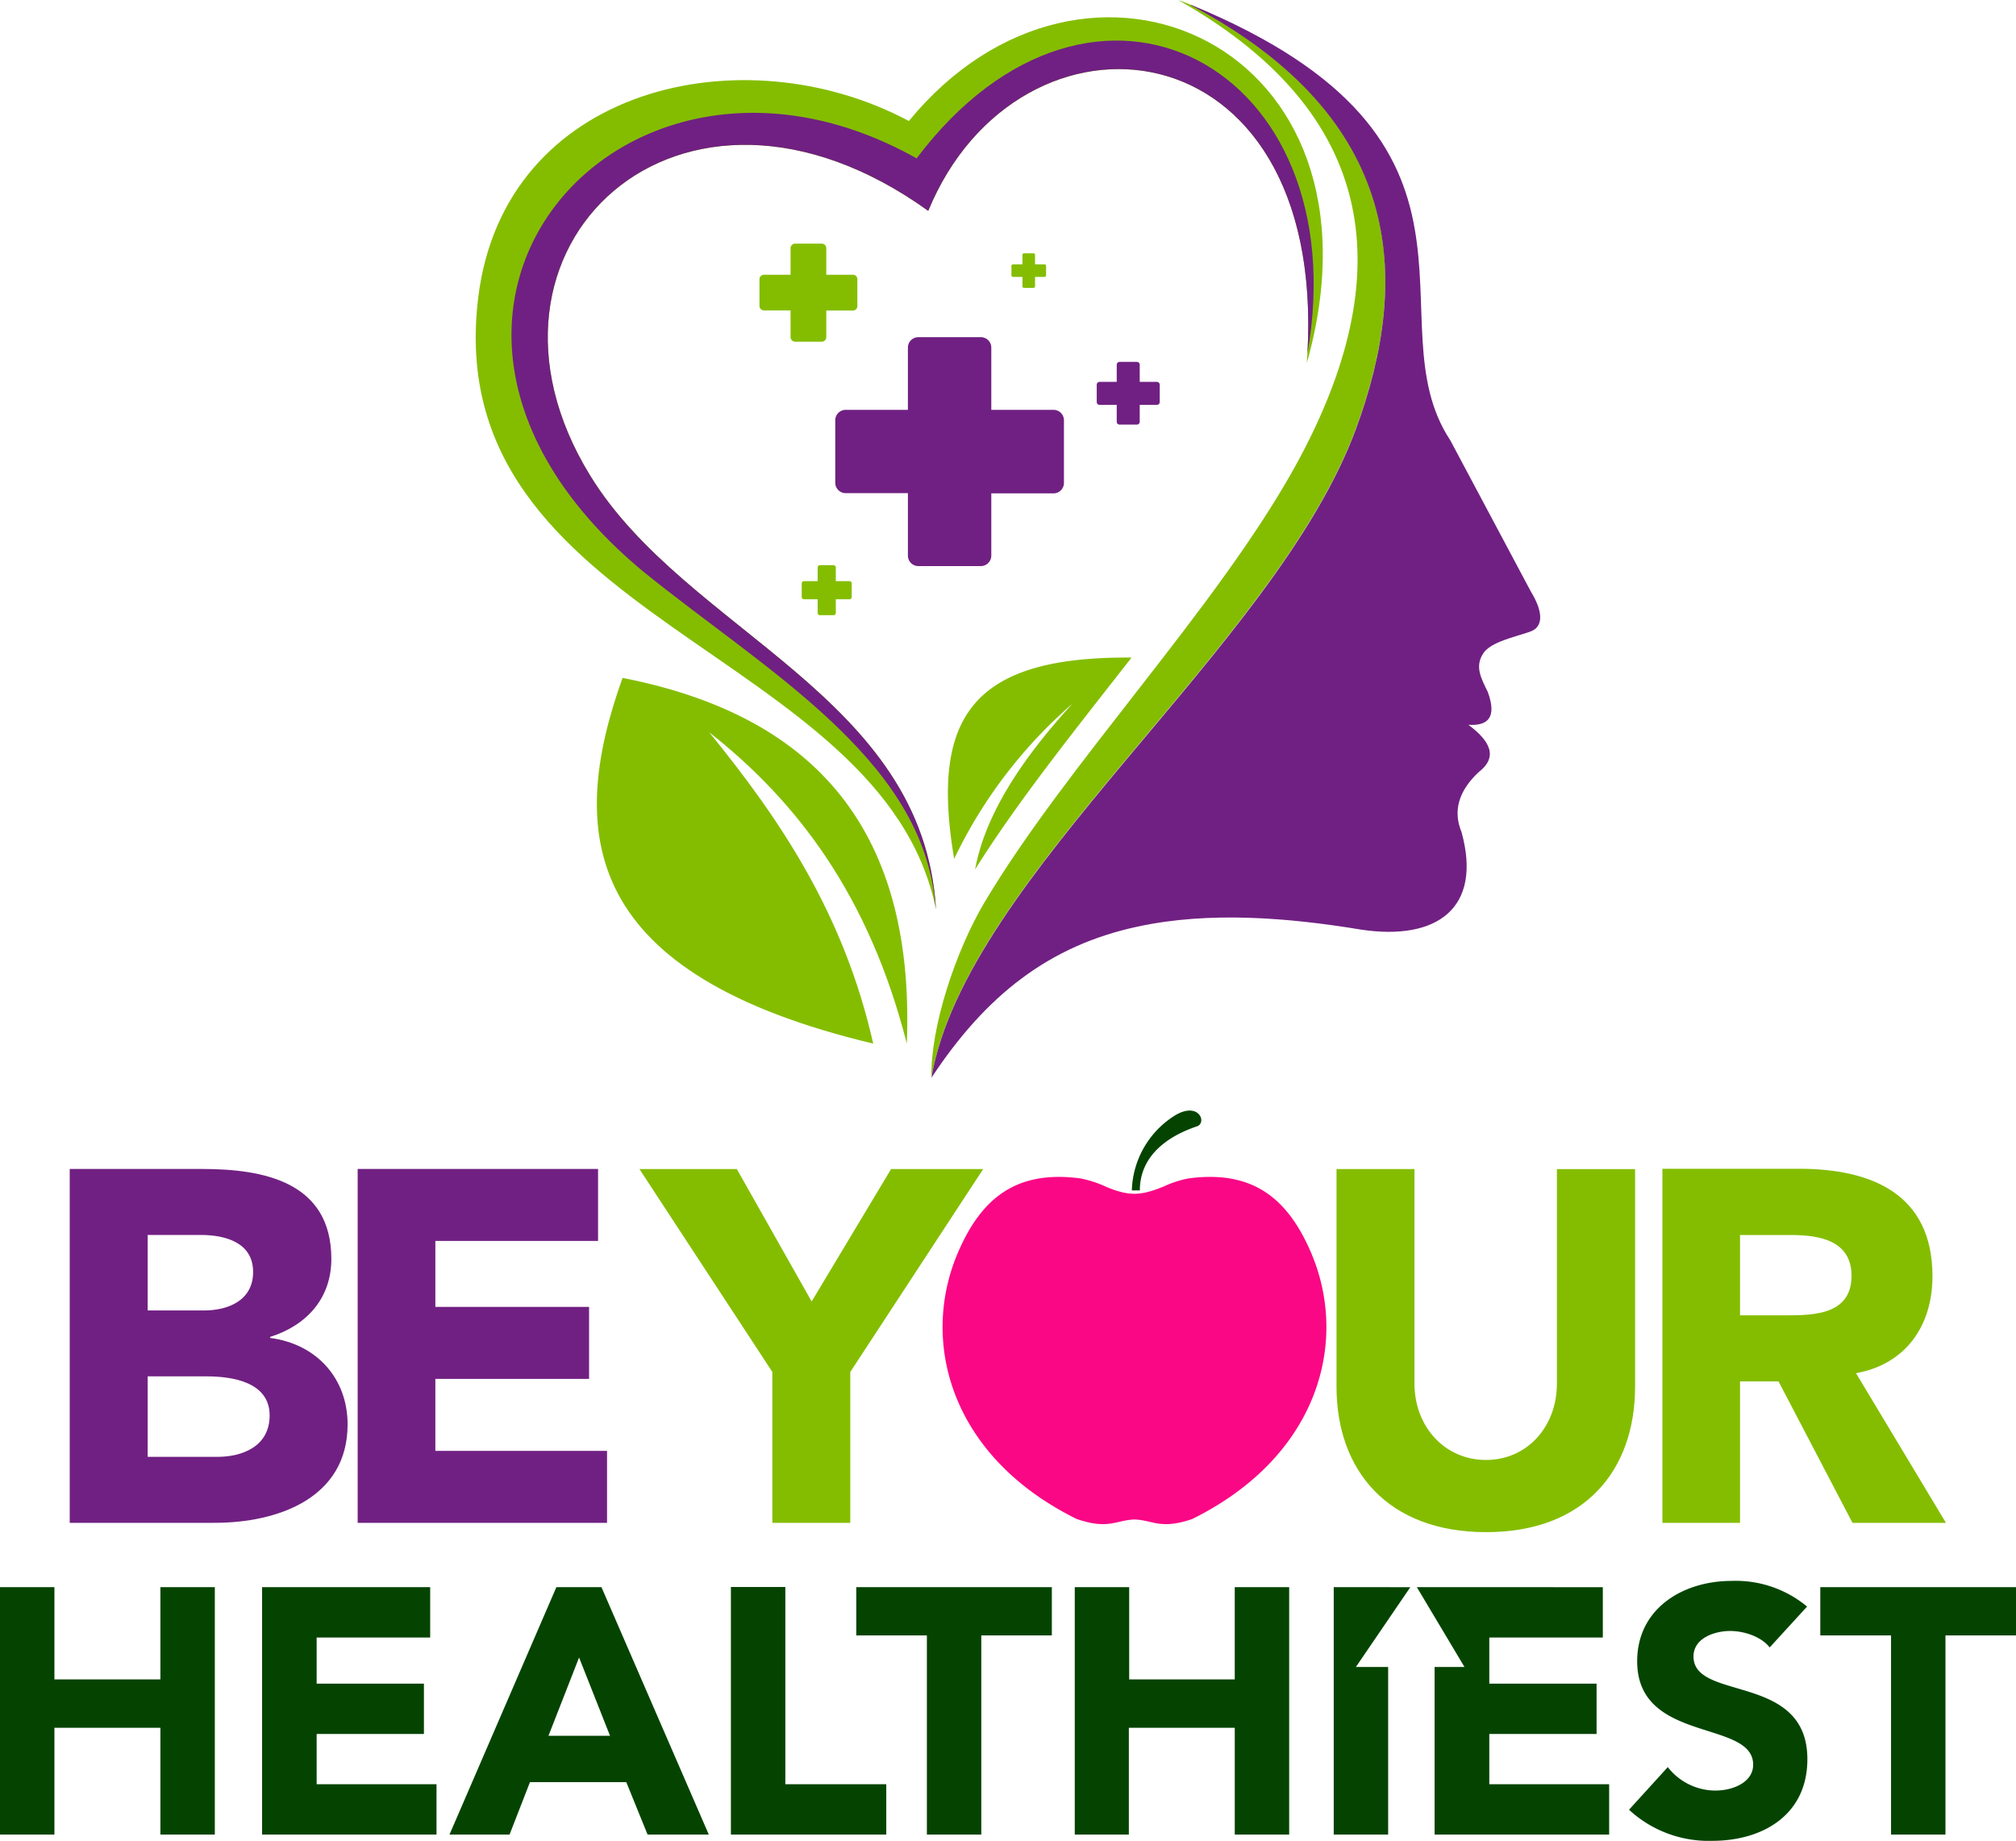
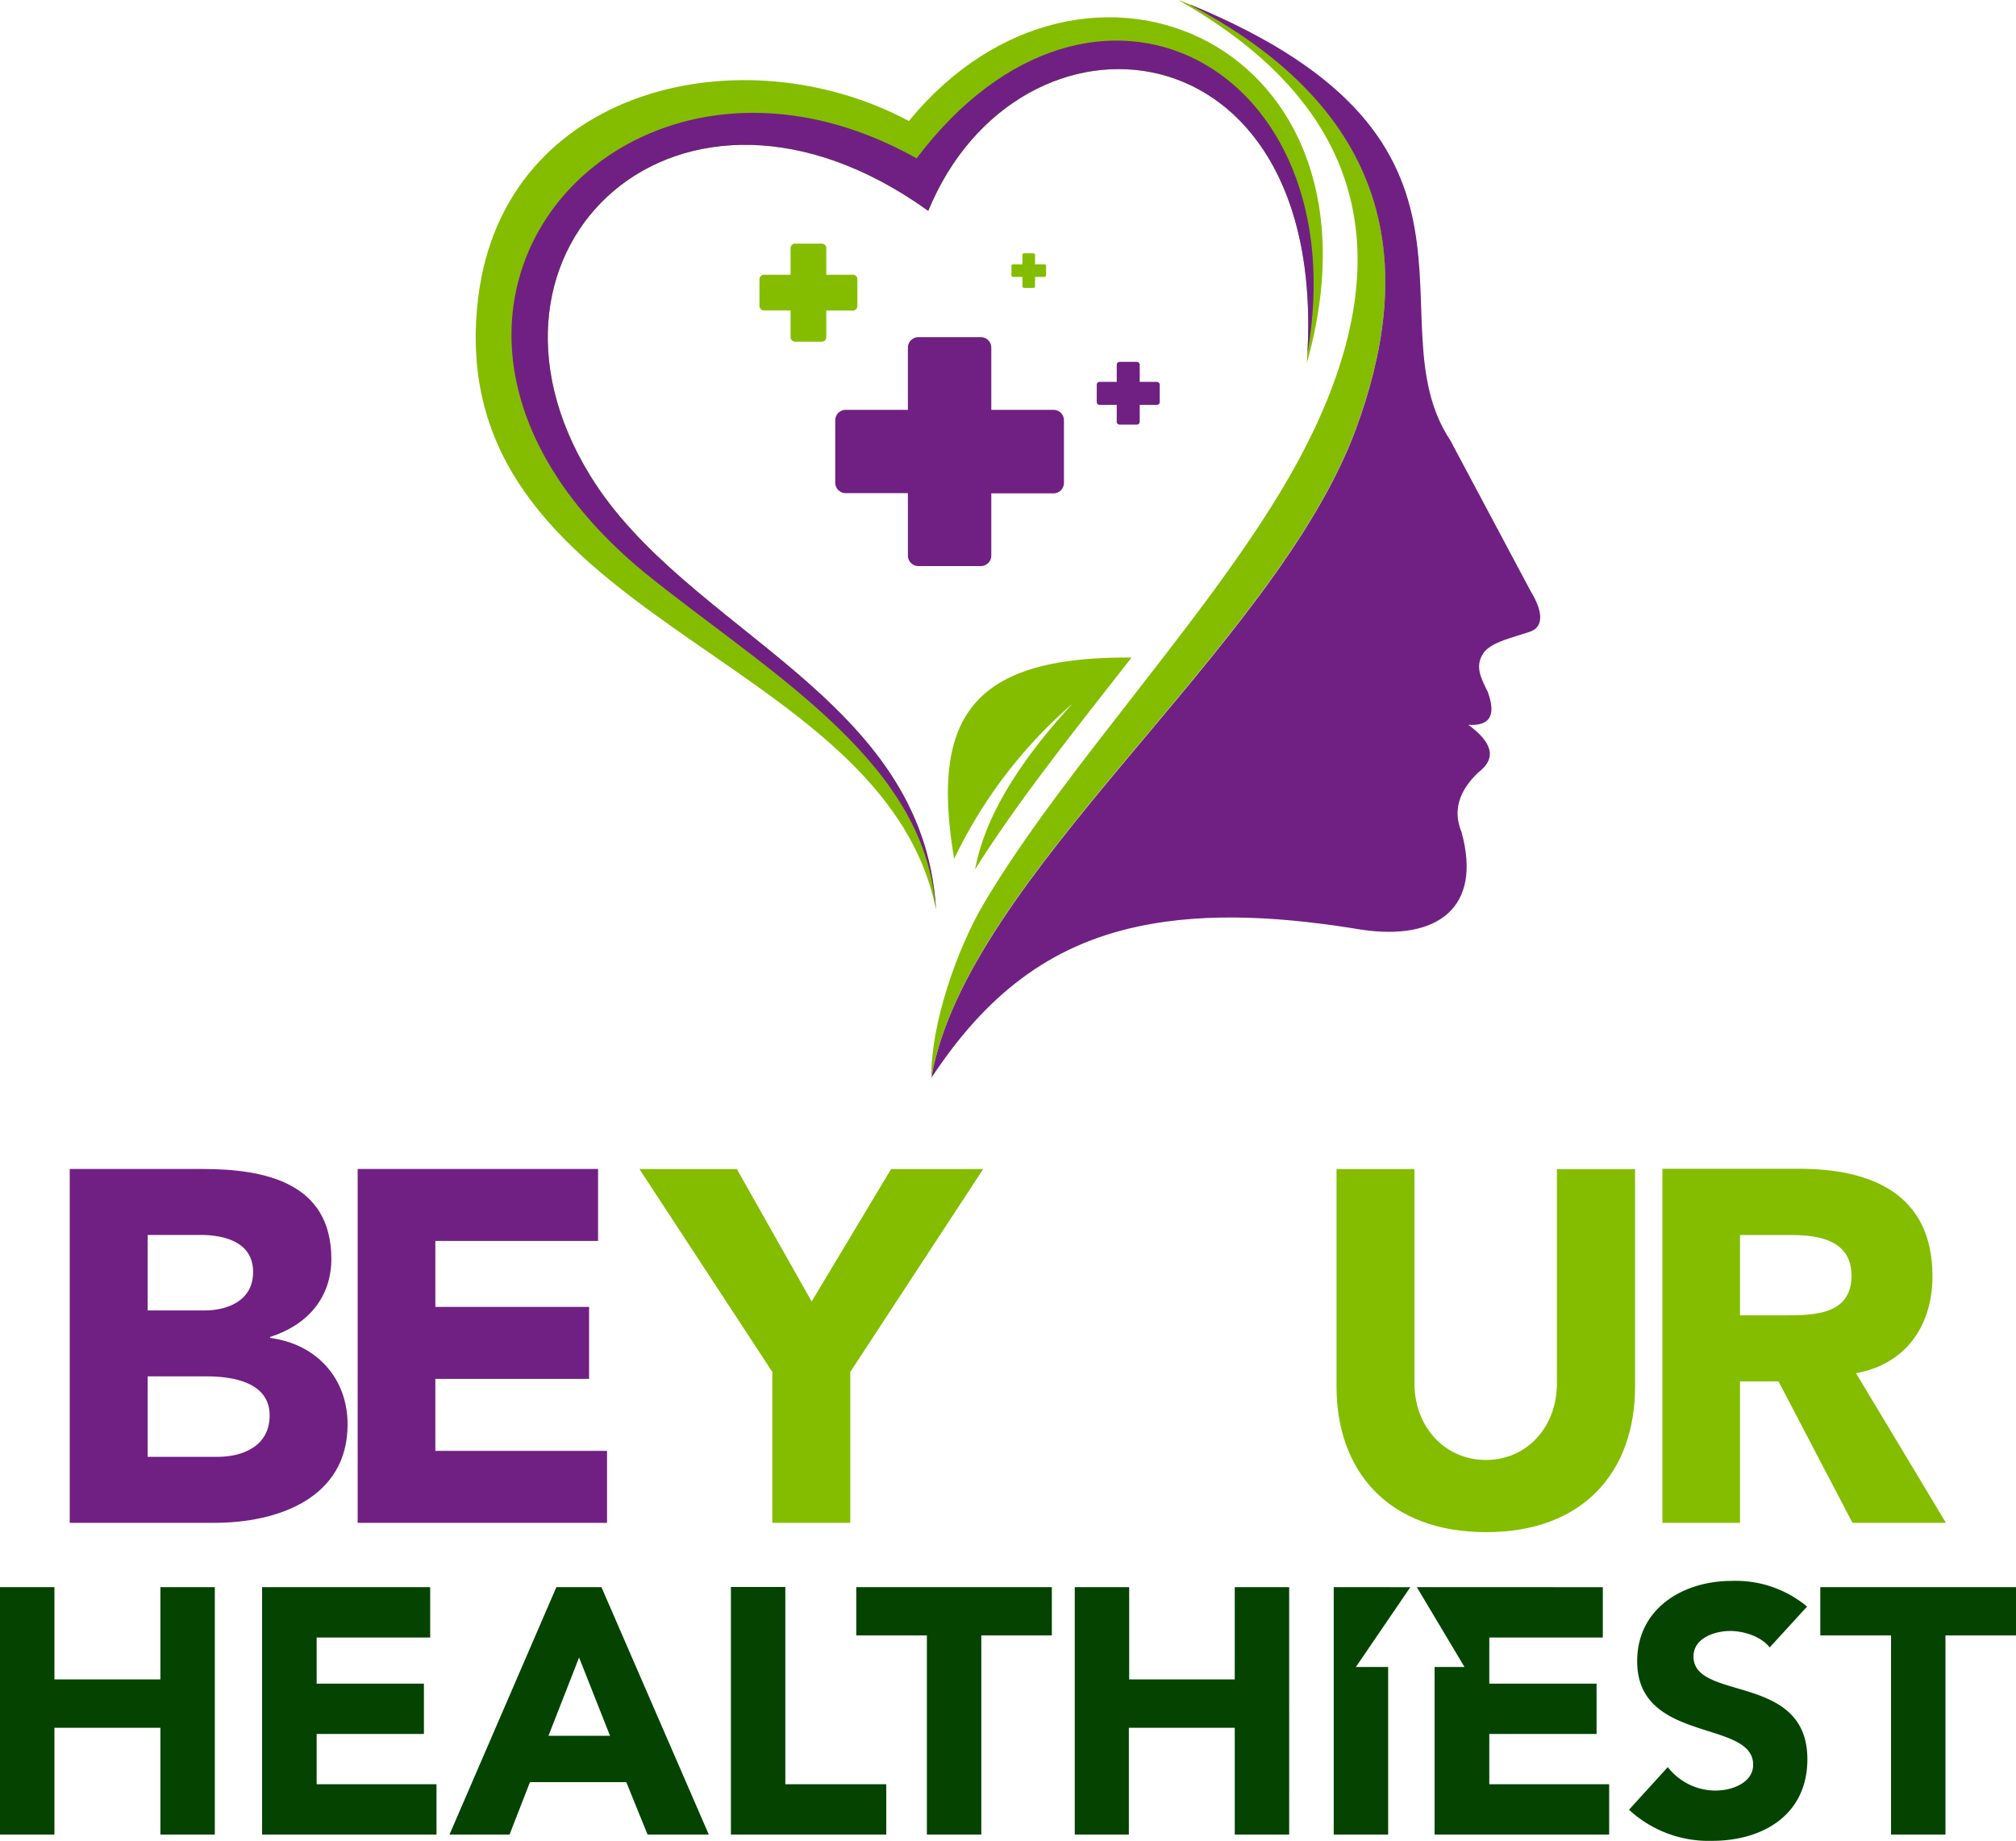
<svg xmlns="http://www.w3.org/2000/svg" viewBox="0 0 296.37 270.62">
  <defs>
    <style>.cls-1{fill:#044400;}.cls-1,.cls-3,.cls-5{fill-rule:evenodd;}.cls-2,.cls-5{fill:#84bd00;}.cls-3{fill:#fa0785;}.cls-4{fill:#702082;}</style>
  </defs>
  <title>Assuaged-logo</title>
  <g id="Layer_2" data-name="Layer 2">
    <g id="Layer_1-2" data-name="Layer 1">
      <path class="cls-1" d="M0,269.7H8V254H23.58V269.7h8V233.33h-8v13.56H8V233.33H0V269.7Zm80.68-14.52h9l-4.55-11.51-4.5,11.51ZM38.53,269.7H64.17v-7.4H46.55v-7.39H62.32v-7.4H46.55v-6.78H63.24v-7.4H38.53V269.7Zm27.55,0h8.83l3-7.71H92.07l3.13,7.71h9L88.42,233.33H81.79L66.08,269.7Zm41.35,0h22.86v-7.4H115.45v-29h-8V269.7Zm28.83,0h8V240.42h10.37v-7.09H125.88v7.09h10.38V269.7Zm21.69,0h8V254h15.57V269.7h8V233.33h-8v13.56H166V233.33h-8V269.7Zm38.12,0h8V245.06h-4.74l8-11.73H196.07V269.7Zm14.86,0h25.63v-7.4H218.94v-7.39h15.77v-7.4H218.94v-6.78h16.69v-7.4H208.29l7,11.73h-4.39V269.7Zm54.76-33.49a16.38,16.38,0,0,0-11.14-3.8c-7.14,0-13.87,4.05-13.87,11.81,0,12.12,17.05,8.53,17.05,15.21,0,2.56-2.93,3.8-5.55,3.8a8.89,8.89,0,0,1-7-3.45l-5.7,6.27a17.24,17.24,0,0,0,12.22,4.57c7.5,0,14-3.85,14-12,0-12.73-16.74-8.47-16.74-15.1,0-2.72,3.13-3.75,5.39-3.75,1.95,0,4.52.77,5.81,2.42l5.49-6ZM278,269.7h8V240.42h10.38v-7.09H267.6v7.09H278V269.7Z" />
      <path class="cls-2" d="M113.58,223.87H125V201.69l19.54-29.83H131l-11.68,19.47-11-19.47H94l19.54,29.83v22.18Zm126.76-52H228.88v31.52c0,6.39-4.41,11.24-10.43,11.24s-10.51-4.85-10.51-11.24V171.86H196.48v32c0,12.27,7.49,21.38,22,21.38s21.89-9.11,21.89-21.38v-32Zm4,52h11.46V203.08h5.66l10.87,20.79h13.74l-13.22-22c7.34-1.32,11.24-7,11.24-14.25,0-12.13-9-15.8-19.62-15.8H244.39v52Zm11.46-42.31h7.5c4.18,0,8.89.81,8.89,6,0,5.66-5.44,5.81-9.63,5.81h-6.76V181.56Z" />
-       <path class="cls-3" d="M171.15,174.39a15.35,15.35,0,0,1,3.56-1.15c9.27-1.24,14.49,2.72,18,10.85,5.64,13.07,1.19,30-17.44,39.22-4.7,1.61-5.78.15-8.49.07-2.71.08-3.79,1.54-8.49-.07-18.62-9.19-23.08-26.15-17.44-39.22,3.5-8.13,8.73-12.09,18-10.85a17,17,0,0,1,3.94,1.31c3.33,1.35,5,1.22,8.38-.16Z" />
-       <path class="cls-1" d="M166.39,175a13.45,13.45,0,0,1,6.49-11.11c3.36-1.9,4.54,1.09,3.15,1.67-5.23,1.75-8.47,4.94-8.46,9.44Z" />
      <path class="cls-4" d="M10.25,223.87h21.3c9.26,0,19.55-3.6,19.55-14.47,0-6.76-4.56-11.83-11.39-12.71v-.15c5.36-1.69,9-5.66,9-11.46,0-11.32-9.92-13.23-19-13.23H10.25v52Zm11.46-42.32H29.5c3.6,0,7.71,1.1,7.71,5.44,0,4.19-3.67,5.66-7.2,5.66h-8.3v-11.1Zm0,20.79h8.67c3.74,0,9.26.81,9.26,5.74,0,4.55-4,6.09-7.65,6.09H21.71V202.34Zm30.87,21.53H89.24V213.29H64V202.71H86.6V192.13H64v-9.7H87.92V171.85H52.58v52Z" />
      <path class="cls-5" d="M144.71,132.69c12-20.22,34-43.07,45.62-64C204.89,42.38,204.4,17.64,173.21,0c.65.23,1.29.48,1.91.73,31.27,16.54,32.41,40,24.22,62.25-11.66,31.67-56.13,64.78-62.18,94.23-.09.39-.16.78-.23,1.16-.15-7.4,3.56-18.56,7.78-25.68ZM175.21.76c1,.41,2,.82,2.92,1.26-.95-.42-1.91-.84-2.92-1.26Z" />
      <path class="cls-4" d="M175.11.72c48.54,20,26.38,46.32,38.09,64L225.07,87c1.56,2.55,2.18,5.23-.38,5.94-1.91.69-5.53,1.41-6.64,3.11-1.25,1.93-.36,3.58.68,5.7,1.3,3.59.14,5-2.87,4.8,3.3,2.44,4.38,4.79,1.47,7-2.89,2.74-3.76,5.66-2.47,8.78,3.08,11.14-3.56,16-14.72,14.34-10.66-1.76-22.3-2.74-32.9-.45-13,2.79-22.29,10.07-30.31,22.22,5.1-29.74,50.6-63.31,62.41-95.39,8.2-22.25,7-45.71-24.23-62.26Z" />
-       <path class="cls-2" d="M91.52,99.66c26.82,5.26,43.08,20.89,41.79,53.76-5.56-21.8-16.16-35.63-29.06-45.78,10.41,12.79,19.8,26.65,24.12,45.78C86,143.32,83.14,123,91.52,99.66Z" />
      <path class="cls-2" d="M166.27,96.67c-23.51-.18-29.49,8.88-26,29.59a70.21,70.21,0,0,1,17.38-22.8c-6.76,7.38-12.74,15.78-14.3,24.35,6.26-10,14.71-20.53,23-31.14Z" />
      <path class="cls-2" d="M192.12,53.34C195.82,2.61,149.85-1.52,136.46,31,99.92,4.74,66.26,36.49,86.74,69.88c14.15,23.08,49,32.3,50.86,63.81-7.85-38.48-73.18-42.28-67.29-90,3.83-31,38.94-38.92,63.3-25.9,25.92-31.59,71.72-11.37,58.51,35.57Z" />
      <path class="cls-4" d="M192.2,52C195,2.55,149.73-1.24,136.46,31,99.92,4.74,66.26,36.49,86.74,69.88c14.15,23.08,49,32.3,50.86,63.81-.1-.68-.16-1.19-.23-1.82-2.45-20.71-25.14-33.54-42.74-47.79-45-37.29-3.54-85.32,40.12-60.8C160.79-11.21,199.6,9.7,192.2,52Z" />
      <path class="cls-4" d="M135,49.57h9.19a1.53,1.53,0,0,1,1.54,1.53v9.15h9.15a1.54,1.54,0,0,1,1.53,1.53V71a1.54,1.54,0,0,1-1.53,1.53h-9.15v9.16a1.54,1.54,0,0,1-1.54,1.53H135a1.54,1.54,0,0,1-1.53-1.53V72.5h-9.15A1.54,1.54,0,0,1,122.79,71V61.78a1.54,1.54,0,0,1,1.53-1.53h9.15V51.1A1.53,1.53,0,0,1,135,49.57Z" />
-       <path class="cls-2" d="M120.54,83.09h2a.34.34,0,0,1,.33.34v2h2a.34.34,0,0,1,.34.33v2a.34.34,0,0,1-.34.34h-2v2a.34.34,0,0,1-.33.34h-2a.34.34,0,0,1-.34-.34v-2h-2a.34.34,0,0,1-.34-.34v-2a.34.34,0,0,1,.34-.33h2v-2a.35.35,0,0,1,.34-.34Z" />
      <path class="cls-2" d="M116.88,35.82h3.93a.66.66,0,0,1,.66.65v3.92h3.92a.65.65,0,0,1,.65.66V45a.65.65,0,0,1-.65.65h-3.92v3.92a.67.67,0,0,1-.66.66h-3.93a.67.67,0,0,1-.66-.66V45.63h-3.91a.66.66,0,0,1-.66-.65V41.05a.66.66,0,0,1,.66-.66h3.91V36.47a.66.66,0,0,1,.66-.65Z" />
      <path class="cls-4" d="M164.6,53.2h2.53a.42.42,0,0,1,.42.42v2.52h2.52a.42.42,0,0,1,.42.42v2.53a.42.42,0,0,1-.42.43h-2.52V62a.42.42,0,0,1-.42.42H164.6a.42.42,0,0,1-.43-.42V59.52h-2.52a.42.42,0,0,1-.42-.43V56.56a.42.42,0,0,1,.42-.42h2.52V53.62a.42.42,0,0,1,.43-.42Z" />
      <path class="cls-2" d="M150.54,37.24h1.39a.23.23,0,0,1,.23.23v1.39h1.38a.23.23,0,0,1,.24.23v1.39a.24.24,0,0,1-.24.23h-1.38v1.38a.23.23,0,0,1-.23.23h-1.39a.23.23,0,0,1-.23-.23V40.71h-1.38a.24.24,0,0,1-.24-.23V39.09a.23.23,0,0,1,.24-.23h1.38V37.47a.23.23,0,0,1,.23-.23Z" />
    </g>
  </g>
</svg>